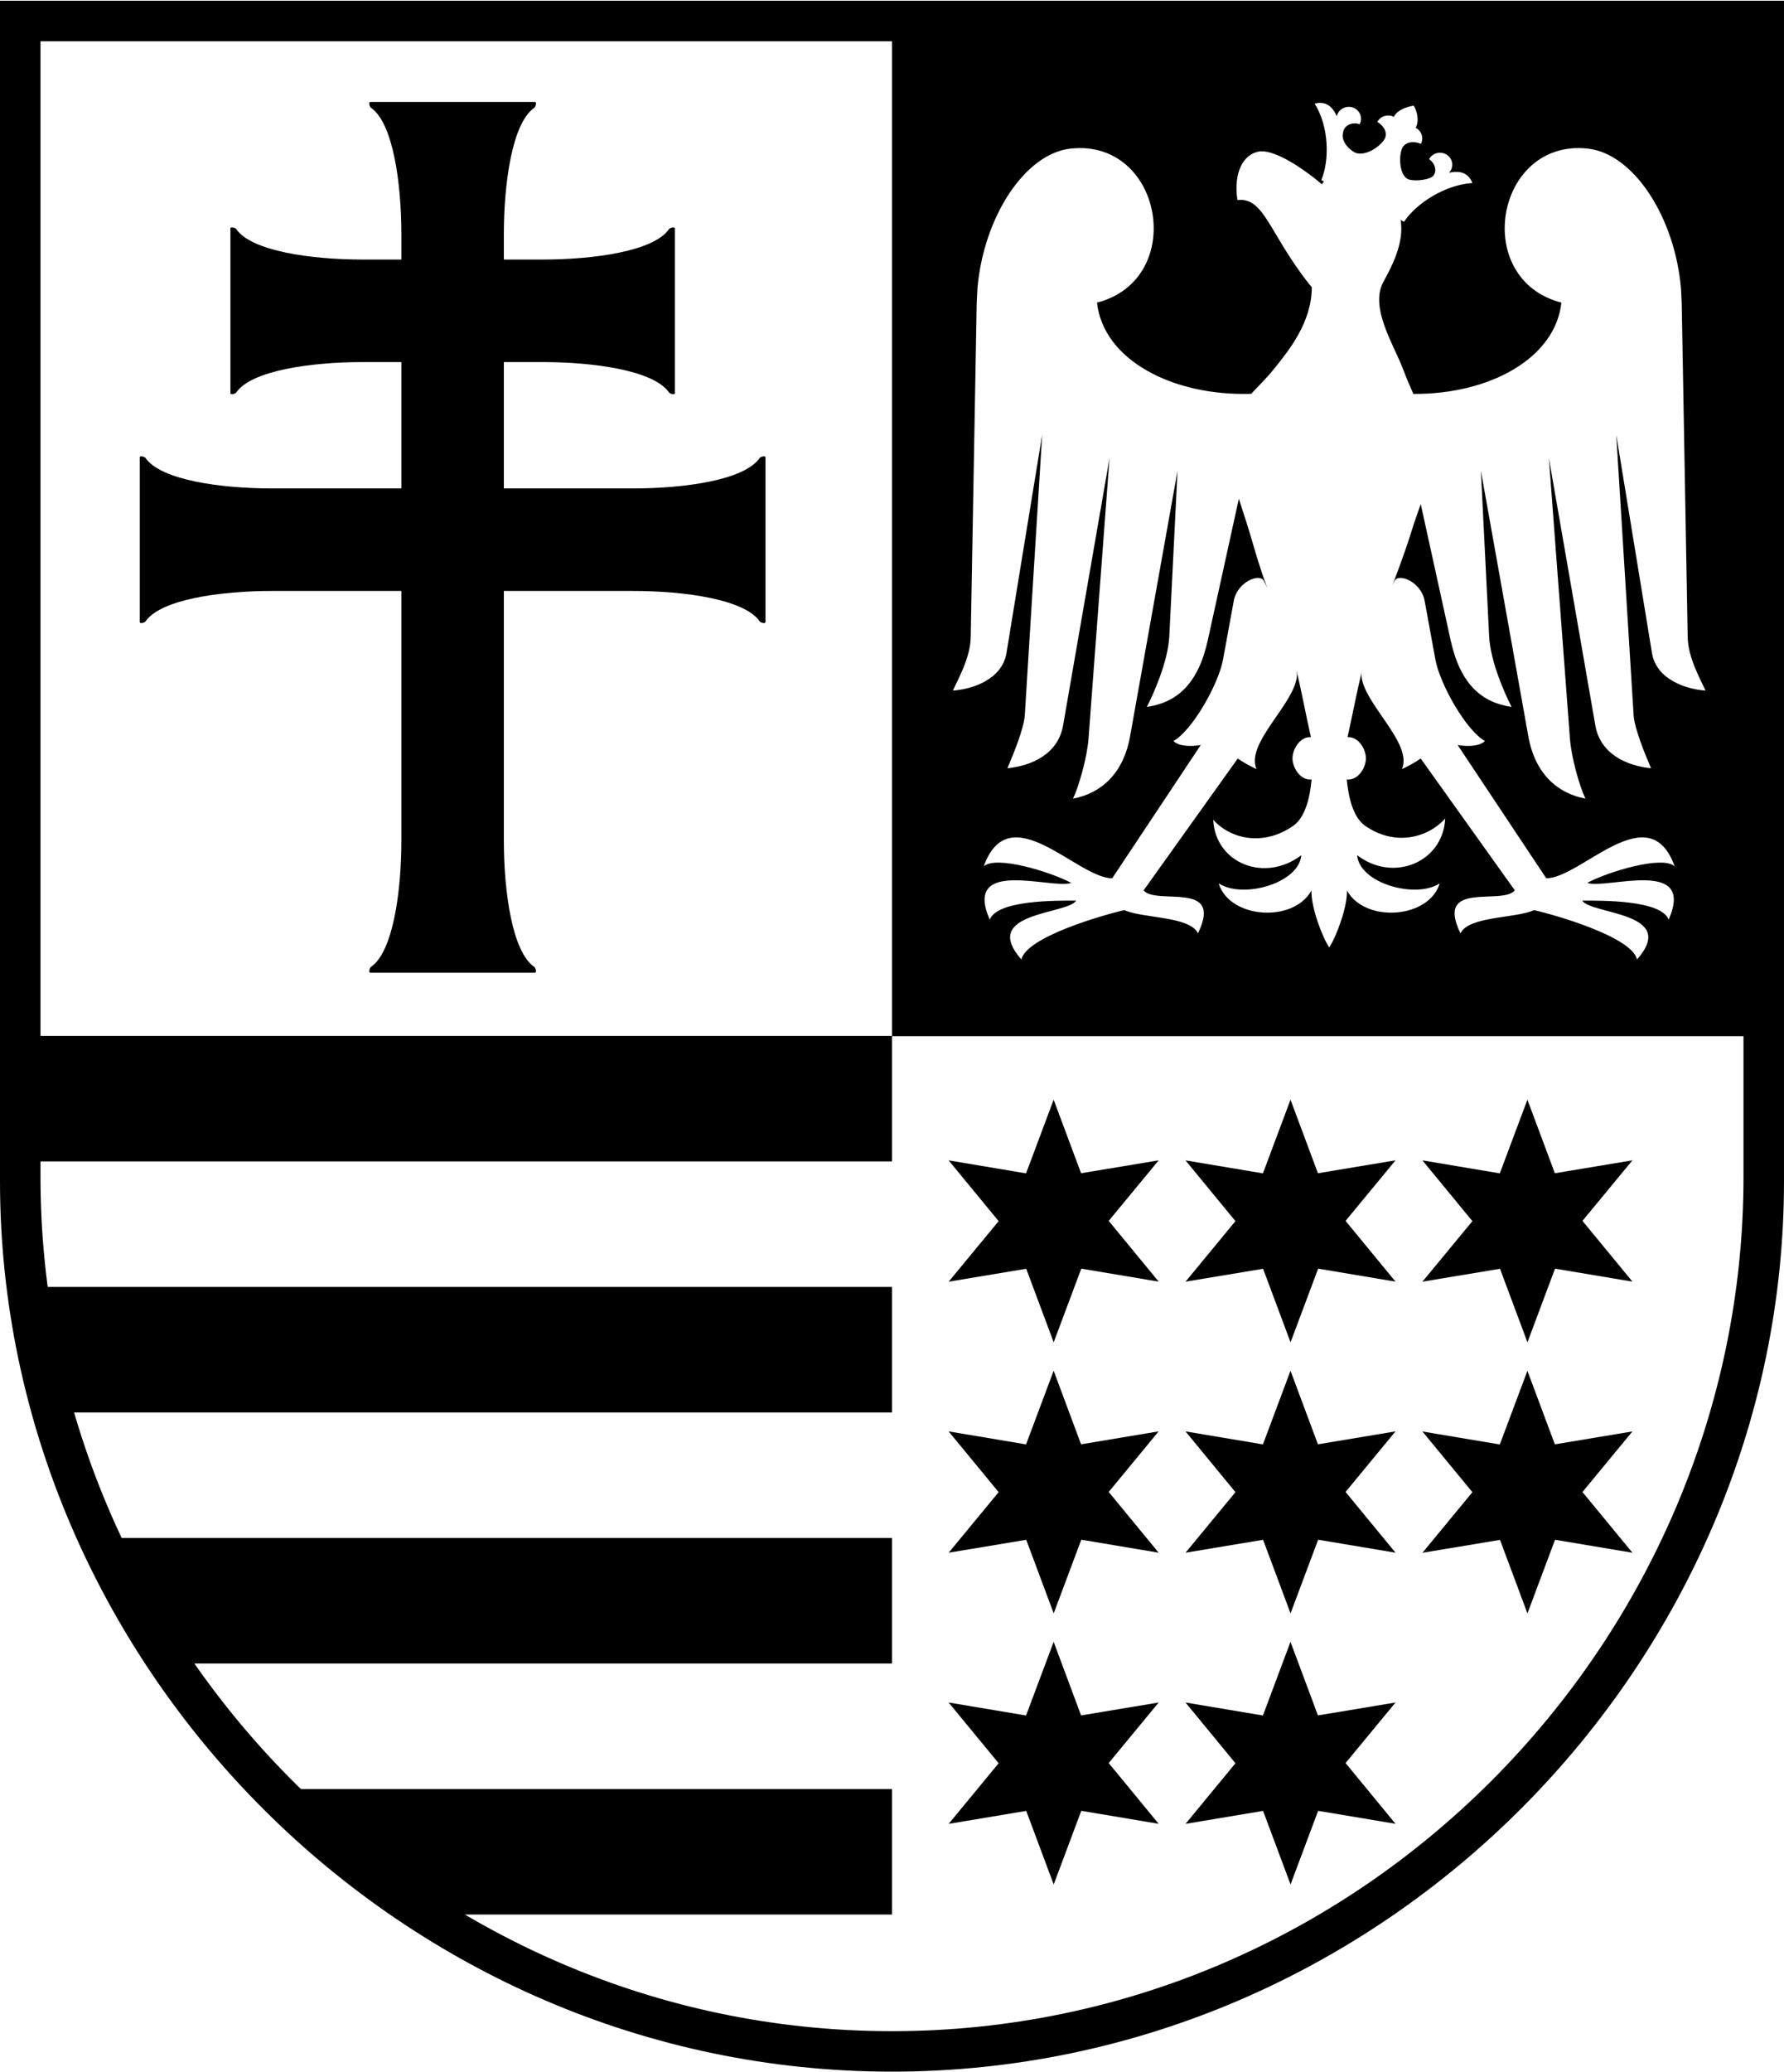
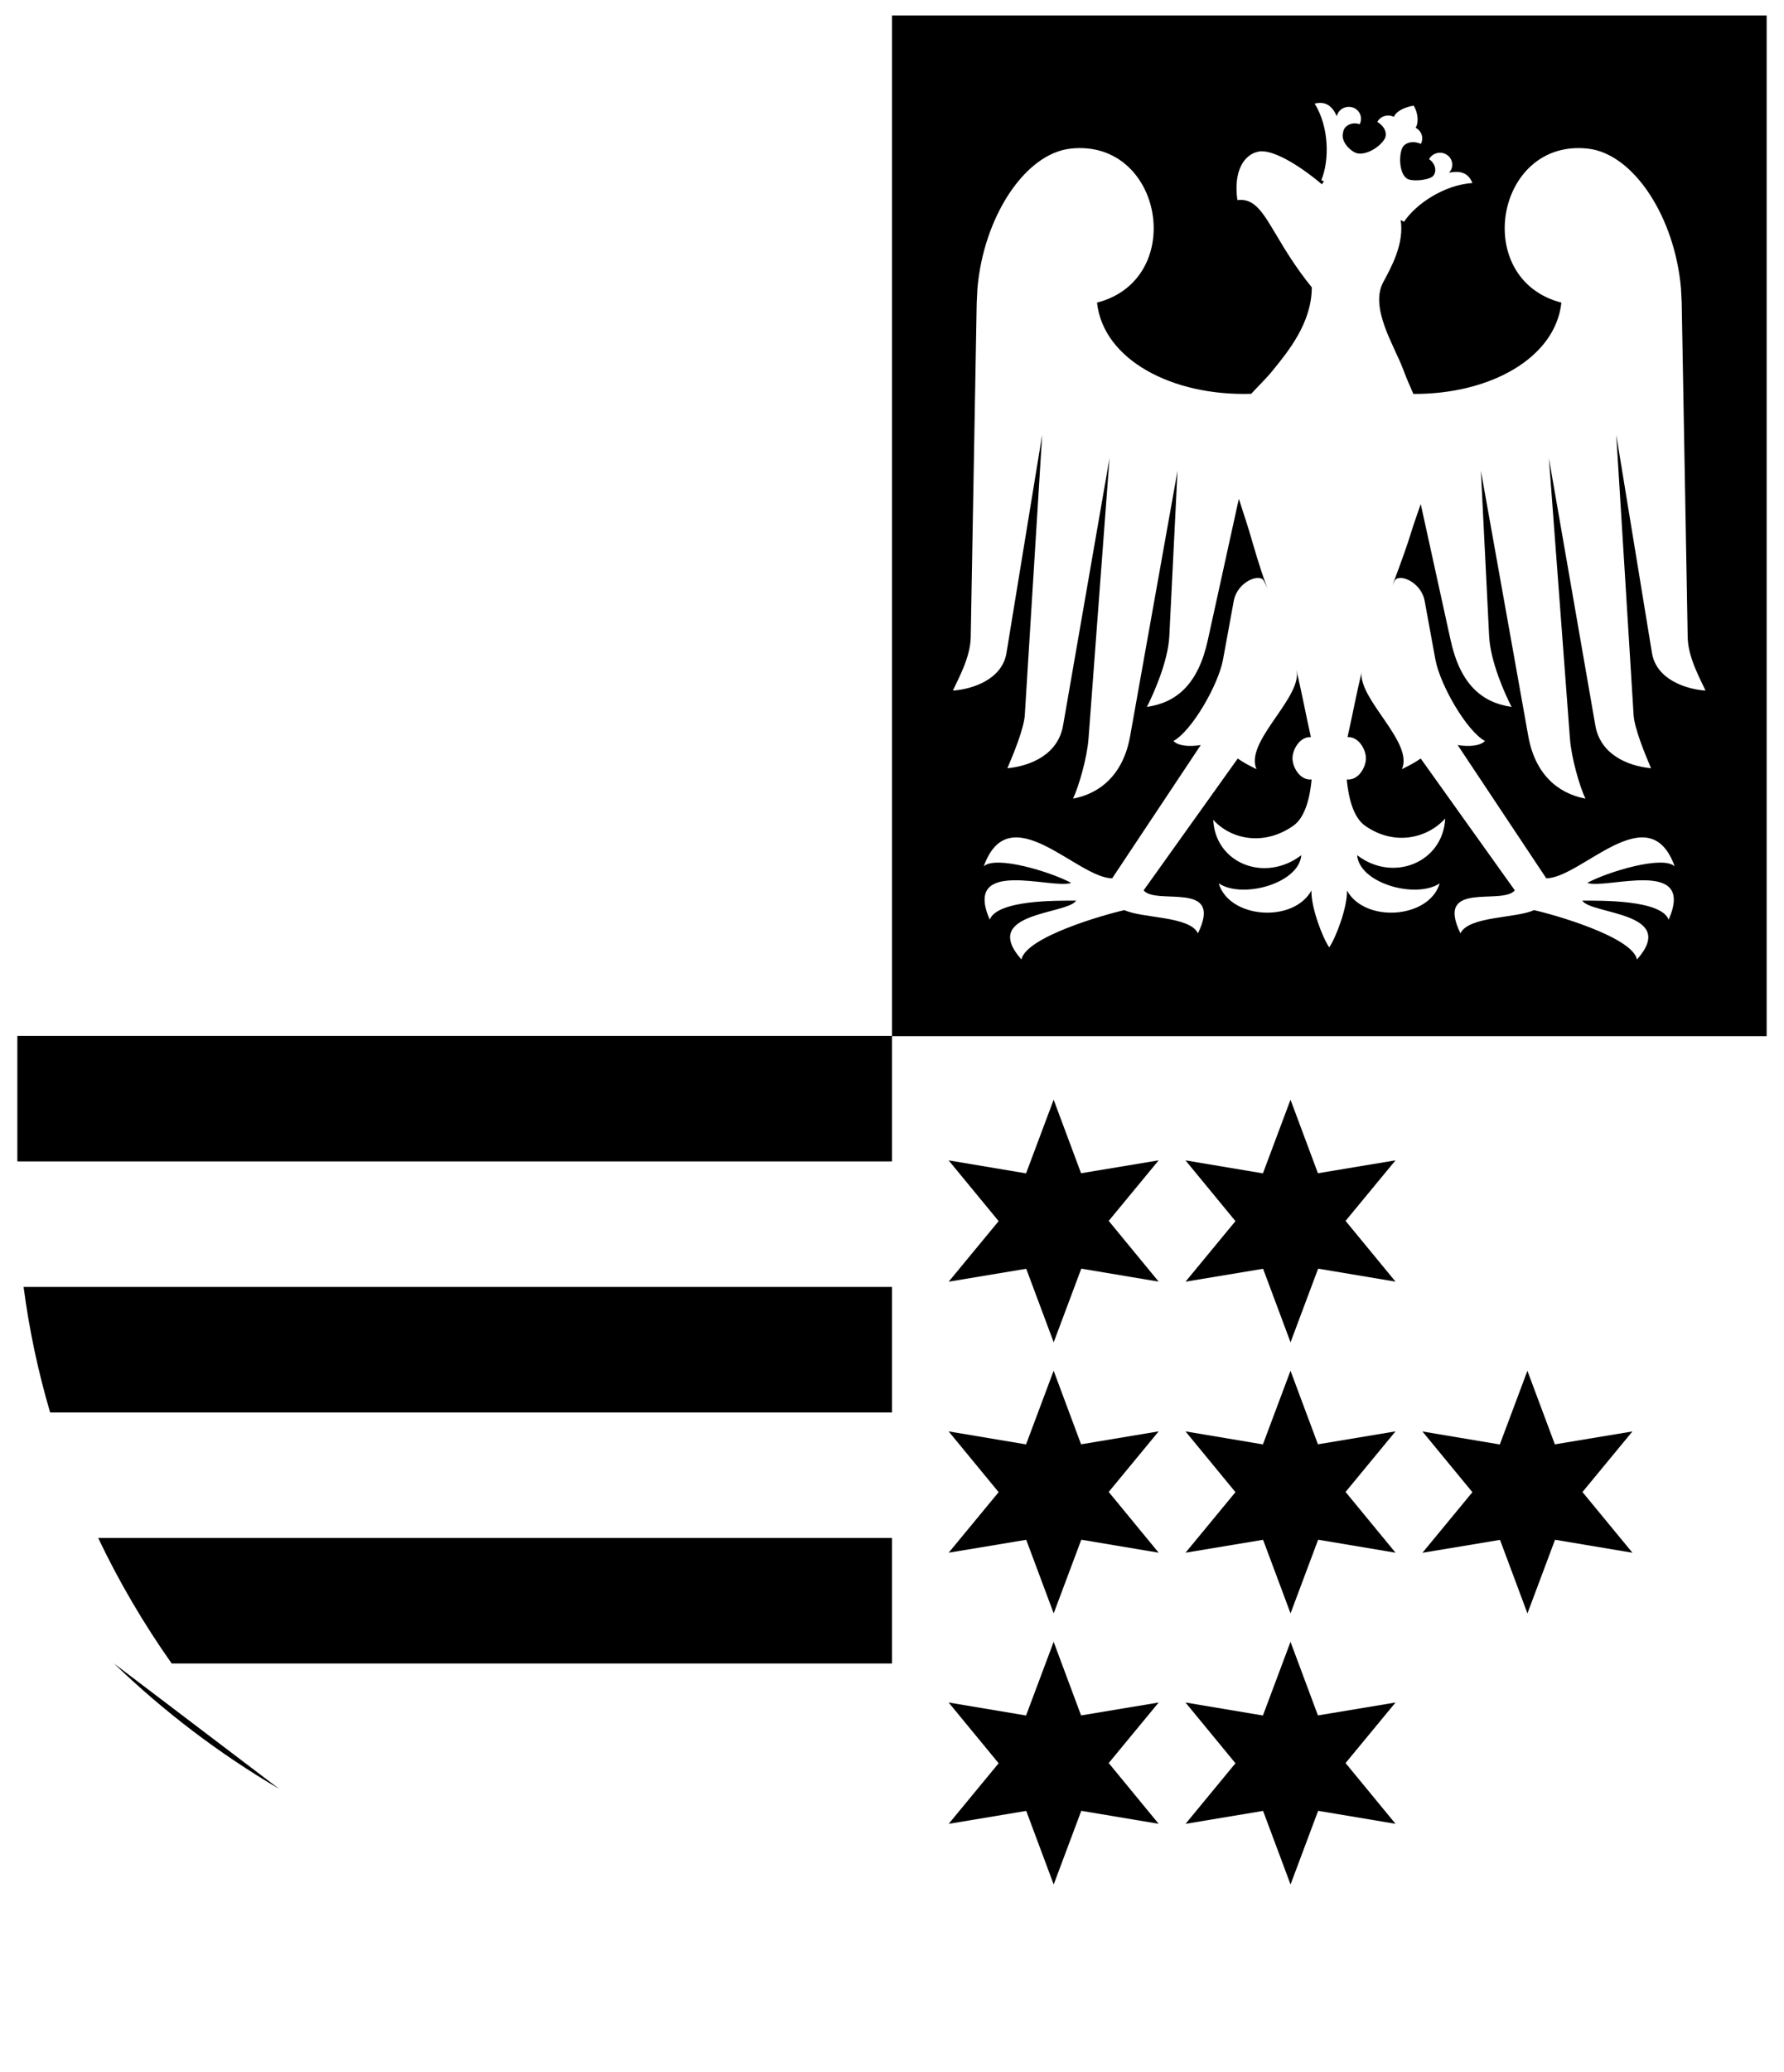
<svg xmlns="http://www.w3.org/2000/svg" xml:space="preserve" width="441px" height="512px" version="1.1" style="shape-rendering:geometricPrecision; text-rendering:geometricPrecision; image-rendering:optimizeQuality; fill-rule:evenodd; clip-rule:evenodd" viewBox="0 0 441 511.65">
  <defs>
    <style type="text/css">
   
    .fil0 {fill:black}
    .fil1 {fill:black;fill-rule:nonzero}
   
  </style>
  </defs>
  <g id="Warstwa_x0020_1">
    <g id="_2378718588032">
      <polygon class="fil0" points="4.29,255.76 220.5,255.76 220.5,286.77 4.29,286.77 " />
      <path class="fil0" d="M24.27 379.8l196.23 0 0 31.01 -178.06 0c-6.92,-9.81 -13.01,-20.18 -18.17,-31.01z" />
-       <path class="fil0" d="M69.05 441.82l151.45 0 0 31.01 -110.58 0c-14.91,-8.76 -28.62,-19.2 -40.87,-31.01z" />
+       <path class="fil0" d="M69.05 441.82c-14.91,-8.76 -28.62,-19.2 -40.87,-31.01z" />
      <path class="fil0" d="M5.83 317.78l214.67 0 0 31.01 -208.11 0c-2.97,-10.09 -5.18,-20.45 -6.56,-31.01z" />
-       <path class="fil0" d="M111.89 25.02l-20.34 0c-0.52,0 -0.16,1.23 0.13,1.42 5.47,3.72 7.54,18.57 7.54,31.33l0 6.18 -9.52 0c-12.76,0 -27.61,-2.07 -31.32,-7.55 -0.2,-0.28 -1.42,-0.65 -1.42,-0.13l0 20.34 0 20.34c0,0.52 1.22,0.16 1.42,-0.13 3.71,-5.47 18.56,-7.54 31.32,-7.54l9.52 0 0 31.22 -31.94 0c-12.76,0 -27.6,-2.07 -31.32,-7.55 -0.19,-0.28 -1.42,-0.64 -1.42,-0.12l0 20.33 0 20.34c0,0.52 1.23,0.16 1.42,-0.13 3.72,-5.47 18.56,-7.54 31.32,-7.54l31.94 0 0 61.58c0,12.76 -2.07,27.6 -7.54,31.32 -0.29,0.2 -0.65,1.42 -0.13,1.42l20.34 0 20.33 0c0.52,0 0.16,-1.22 -0.12,-1.42 -5.48,-3.72 -7.55,-18.56 -7.55,-31.32l0 -61.58 31.94 0c12.76,0 27.6,2.07 31.32,7.54 0.2,0.29 1.42,0.65 1.42,0.13l0 -20.34 0 -20.33c0,-0.52 -1.22,-0.16 -1.42,0.12 -3.72,5.48 -18.56,7.55 -31.32,7.55l-31.94 0 0 -31.22 9.52 0c12.76,0 27.61,2.07 31.33,7.54 0.19,0.29 1.42,0.65 1.42,0.13l0 -20.34 0 -20.34c0,-0.52 -1.23,-0.15 -1.42,0.13 -3.72,5.48 -18.57,7.55 -31.33,7.55l-9.52 0 0 -6.18c0,-12.76 2.07,-27.61 7.55,-31.33 0.28,-0.19 0.64,-1.42 0.12,-1.42l-20.33 0z" />
      <g>
-         <polygon class="fil0" points="377.57,271.52 370.75,289.72 351.62,286.51 363.97,301.52 351.62,316.48 370.8,313.29 377.58,331.46 384.4,313.26 403.54,316.47 391.18,301.46 403.53,286.5 384.36,289.69 " />
        <polygon class="fil0" points="377.57,338.5 370.75,356.7 351.62,353.49 363.97,368.49 351.62,383.46 370.8,380.27 377.58,398.44 384.4,380.24 403.54,383.45 391.18,368.45 403.53,353.48 384.36,356.67 " />
        <polygon class="fil0" points="319.01,271.52 312.19,289.72 293.05,286.51 305.4,301.52 293.06,316.48 312.23,313.29 319.02,331.46 325.84,313.26 344.97,316.47 332.62,301.46 344.97,286.5 325.79,289.69 " />
        <polygon class="fil0" points="319.01,338.48 312.19,356.68 293.05,353.47 305.4,368.48 293.06,383.44 312.23,380.25 319.02,398.43 325.84,380.23 344.97,383.44 332.62,368.43 344.97,353.46 325.79,356.66 " />
        <polygon class="fil0" points="319.01,405.46 312.19,423.66 293.05,420.45 305.4,435.46 293.06,450.43 312.23,447.23 319.02,465.41 325.84,447.21 344.97,450.42 332.62,435.41 344.97,420.45 325.79,423.64 " />
        <polygon class="fil0" points="260.46,271.52 253.64,289.72 234.5,286.51 246.86,301.52 234.51,316.48 253.68,313.29 260.47,331.46 267.29,313.26 286.42,316.47 274.07,301.46 286.42,286.5 267.24,289.69 " />
        <polygon class="fil0" points="260.46,338.48 253.64,356.68 234.5,353.47 246.86,368.48 234.51,383.44 253.68,380.25 260.47,398.43 267.29,380.23 286.42,383.44 274.07,368.43 286.42,353.46 267.24,356.66 " />
        <polygon class="fil0" points="260.46,405.46 253.64,423.66 234.5,420.45 246.86,435.46 234.51,450.43 253.68,447.23 260.47,465.41 267.29,447.21 286.42,450.42 274.07,435.41 286.42,420.45 267.24,423.64 " />
      </g>
      <path class="fil0" d="M220.5 3.65l216.21 0 0 252.18 -216.21 0 0 -252.18zm88.8 93.47c-19.45,0.62 -36.58,-8.38 -38.12,-22.53 22.36,-5.76 16.32,-40.54 -6.52,-38.05 -11.34,1.24 -21.53,16.95 -23.04,34.54l-0.18 3.54 -1.48 82.69c-0.09,5 -3.2,10.46 -4.41,13.13 4.76,-0.31 12.17,-2.71 13.25,-9.29l8.82 -53.9 -4.29 69.23c-0.21,3.39 -2.89,9.85 -4.31,13.15 5.84,-0.57 12.52,-3.42 13.77,-10.57l11.48 -66.04 -5.19 69.27c-0.36,4.8 -2.4,11.83 -3.83,14.85 7.01,-1.33 12.47,-6.24 14.11,-15.43l11.72 -65.58 -2.03 40.89c-0.32,6.31 -3.97,14.39 -5.55,17.46 7.34,-1.07 12.67,-5.57 15.06,-16.48l7.68 -34.95c0.82,2.66 1.75,5.31 2.55,7.97 1.36,4.52 2.25,8 4.49,14.15 -0.8,-1.79 -0.12,-0.31 -0.86,-1.83 -0.96,-1.98 -6.57,0.18 -7.44,4.96l-2.66 14.51c-1.13,6.14 -7.67,17.59 -12.25,20.09 1.23,1.25 4.02,1.45 6.75,1l-21.89 32.92c-8.66,-0.02 -25.41,-20.61 -31.76,-2.94 2.92,-2.8 16.49,1.32 21.62,4.07 -4.59,1.72 -26.91,-6.44 -20.13,9.09 1.88,-4.91 16.7,-4.71 21.36,-4.7 -2.19,3.46 -23.91,2.79 -13.53,14.54 1.19,-5.6 20.52,-11.1 25.47,-12.2 4.28,2.05 16.17,1.44 18.17,5.74 6.41,-13.2 -10.31,-6.82 -13.43,-10.62l23.27 -32.58c1.19,0.88 2.74,1.71 4.63,2.63 -2.86,-6.44 9.95,-16.56 10.01,-23.4 -0.05,-0.38 -0.11,-0.75 -0.17,-1.14 1.31,5.28 2.29,10.79 3.61,16.63l-0.23 0c-2.56,0 -4.32,3.06 -4.32,5.24 0,2.17 1.76,5.23 4.32,5.23l0.41 0c-0.43,4.52 -1.59,9.39 -4.57,11.46 -7.3,5.08 -15.41,3.32 -19.76,-1.51 0.55,10.9 12.89,15.58 21.78,8.75 -0.56,6.98 -14.54,10.87 -20.42,6.96 2.61,8.73 18.46,9.86 22.92,1.77 -0.12,4.12 2.72,11.61 4.4,14.05 1.67,-2.44 4.51,-9.93 4.39,-14.05 4.46,8.09 20.31,6.96 22.92,-1.77 -5.88,3.91 -19.85,0.02 -20.41,-6.96 8.88,6.83 21.23,1.83 21.77,-9.06 -4.35,4.83 -12.45,6.9 -19.76,1.82 -2.98,-2.07 -4.14,-6.94 -4.58,-11.46l0.42 0c2.57,0 4.32,-3.06 4.32,-5.23 0,-2.18 -1.75,-5.24 -4.32,-5.24l-0.23 0c1.31,-5.8 2.28,-11.13 3.53,-16.13 -0.03,0.21 -0.06,0.43 -0.09,0.64 0.06,6.84 12.87,16.96 10.01,23.4 1.89,-0.92 3.44,-1.75 4.64,-2.63l23.27 32.58c-3.13,3.8 -19.85,-2.58 -13.44,10.62 2.01,-4.3 13.89,-3.69 18.17,-5.74 4.95,1.1 24.28,6.6 25.47,12.2 10.38,-11.75 -11.34,-11.08 -13.53,-14.54 4.67,-0.01 19.48,-0.21 21.36,4.7 6.78,-15.53 -15.54,-7.37 -20.13,-9.09 5.13,-2.75 18.7,-6.87 21.62,-4.07 -6.35,-17.67 -23.1,2.92 -31.75,2.94l-21.9 -32.92c2.73,0.45 5.52,0.25 6.75,-1 -4.58,-2.5 -11.12,-13.95 -12.25,-20.09l-2.66 -14.51c-0.87,-4.78 -6.47,-6.94 -7.44,-4.96l-0.5 1.02c1.86,-4.91 3.64,-9.8 4.74,-13.44 0.66,-2.16 1.48,-4.35 2.23,-6.56l7.39 33.64c2.39,10.91 7.72,15.41 15.07,16.48 -1.59,-3.07 -5.24,-11.15 -5.55,-17.46l-2.04 -40.89 11.72 65.58c1.64,9.19 7.11,14.1 14.12,15.43 -1.44,-3.02 -3.47,-10.05 -3.83,-14.85l-5.2 -69.27 11.48 66.04c1.25,7.15 7.93,10 13.77,10.57 -1.41,-3.3 -4.1,-9.76 -4.31,-13.15l-4.29 -69.23 8.83 53.9c1.07,6.58 8.48,8.98 13.24,9.29 -1.21,-2.67 -4.32,-8.13 -4.41,-13.13l-1.48 -82.69 -0.18 -3.54c-1.51,-17.59 -11.69,-33.3 -23.04,-34.54 -22.84,-2.49 -28.88,32.29 -6.52,38.05 -1.5,13.78 -17.78,22.68 -36.59,22.56 -0.83,-1.86 -1.7,-3.85 -2.55,-6.13 -2.14,-5.73 -8.32,-15.16 -4.89,-21.5 2,-3.71 5.21,-9.48 4.3,-15.34l0.83 0.44c2.87,-4.35 9.86,-9.1 16.9,-9.58 -1.07,-2.72 -3.28,-3.05 -5.77,-2.55 0.17,-0.19 0.32,-0.4 0.45,-0.63 0.77,-1.44 0.19,-3.22 -1.3,-3.97 -1.48,-0.74 -3.32,-0.18 -4.09,1.26 1.86,1.29 1.92,3.46 0.78,4.35 -1.51,0.96 -5.16,1.19 -6.26,0.44 -1.94,-1.3 -2,-5.8 -1.14,-7.57 0.58,-1.2 2.41,-1.93 4.59,-1 0.77,-1.44 0.19,-3.22 -1.29,-3.97 0,0 -0.01,0 -0.01,0 0.03,-0.05 0.07,-0.11 0.1,-0.17 0.77,-1.44 0.35,-3.88 -0.58,-5.3 -1.9,0.3 -4.04,1.16 -4.81,2.59 -0.03,0.06 -0.06,0.12 -0.08,0.18 0,0 -0.01,-0.01 -0.01,-0.01 -1.48,-0.74 -3.32,-0.18 -4.09,1.26 2.04,1.2 2.49,3.07 1.8,4.22 -1.29,2.15 -4.86,4.22 -7.08,3.44 -1.26,-0.45 -3.87,-2.75 -3.16,-5.09 0.1,-1.42 1.93,-2.73 4.08,-2 0.77,-1.44 0.19,-3.22 -1.29,-3.97 -1.48,-0.74 -3.32,-0.18 -4.09,1.26 -0.12,0.23 -0.21,0.47 -0.27,0.72 -1.02,-2.27 -2.56,-3.83 -5.47,-3.11 3.64,5.85 3.65,14.13 1.64,18.91l0.66 0.31c-0.16,0.2 -0.31,0.4 -0.44,0.63l-0.09 0.07c-5.75,-4.85 -12.25,-8.69 -15.59,-8.07 -3.68,0.68 -6.3,4.88 -5.28,11.99 0.94,-0.12 1.78,-0.03 2.54,0.23 0.59,0.2 1.14,0.51 1.66,0.91 3.66,2.85 6.2,10.53 14.19,20.42 -0.01,8.68 -5.7,15.69 -9.7,20.59 -1.73,2.12 -3.6,3.86 -5.27,5.71z" />
-       <path class="fil0" d="M220.5 508.07c-119.78,0 -216.92,-99.36 -216.92,-216.43l0 -288.06 433.84 0 0 288.06c0,117.07 -97.14,216.43 -216.92,216.43zm0 -2.84c118.78,0 214.07,-98.53 214.07,-214.62l0 -284.17 -428.14 0 0 284.17c0,116.08 95.29,214.62 214.07,214.62z" />
-       <path class="fil1" d="M220.5 511.65c-60.56,0 -115.43,-24.99 -155.28,-64.75 -40.28,-40.18 -65.22,-95.45 -65.22,-155.26l0 -288.06 0 -3.58 3.58 0 433.84 0 3.58 0 0 3.58 0 288.06c0,119 -98.74,220.01 -220.5,220.01zm0 -10c58.03,0 110.35,-23.91 148.3,-61.97 38.46,-38.55 62.19,-91.63 62.19,-149.07l0 -280.59 -420.98 0 0 280.59c0,114.15 93.7,211.04 210.49,211.04z" />
    </g>
  </g>
</svg>